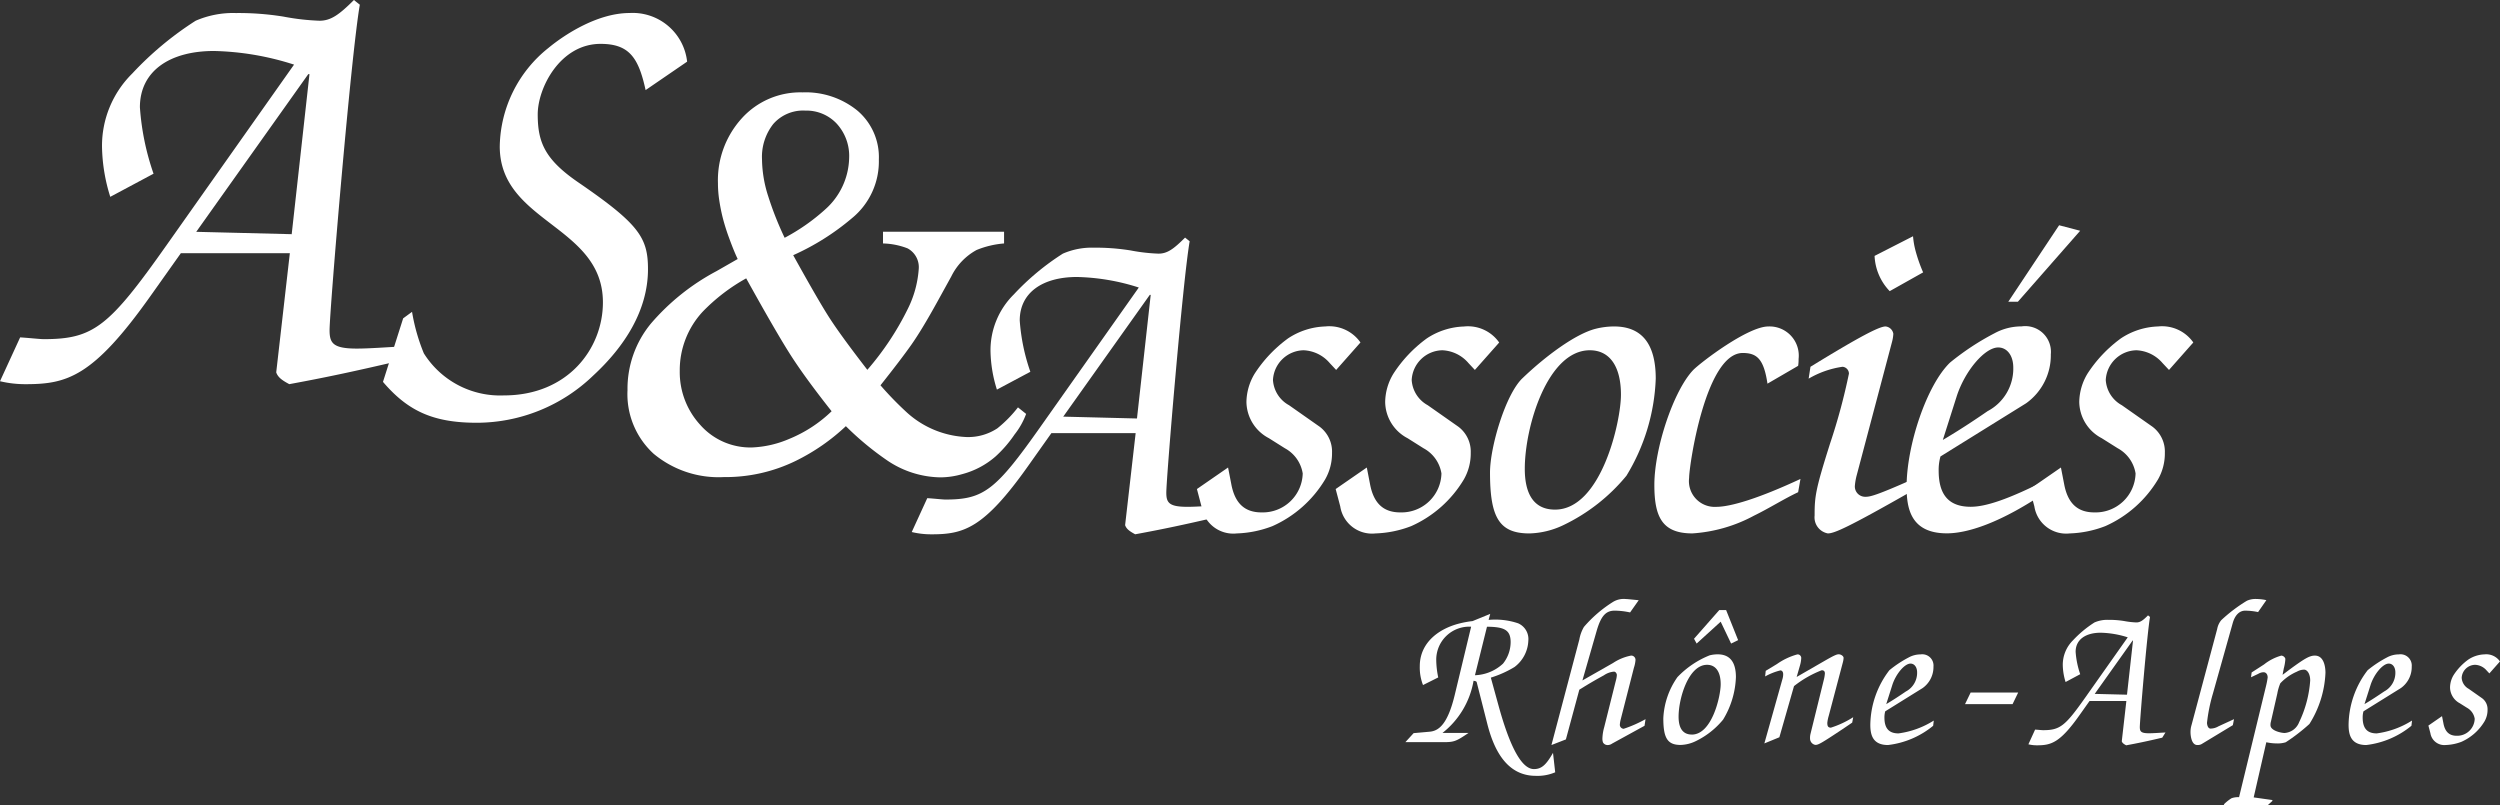
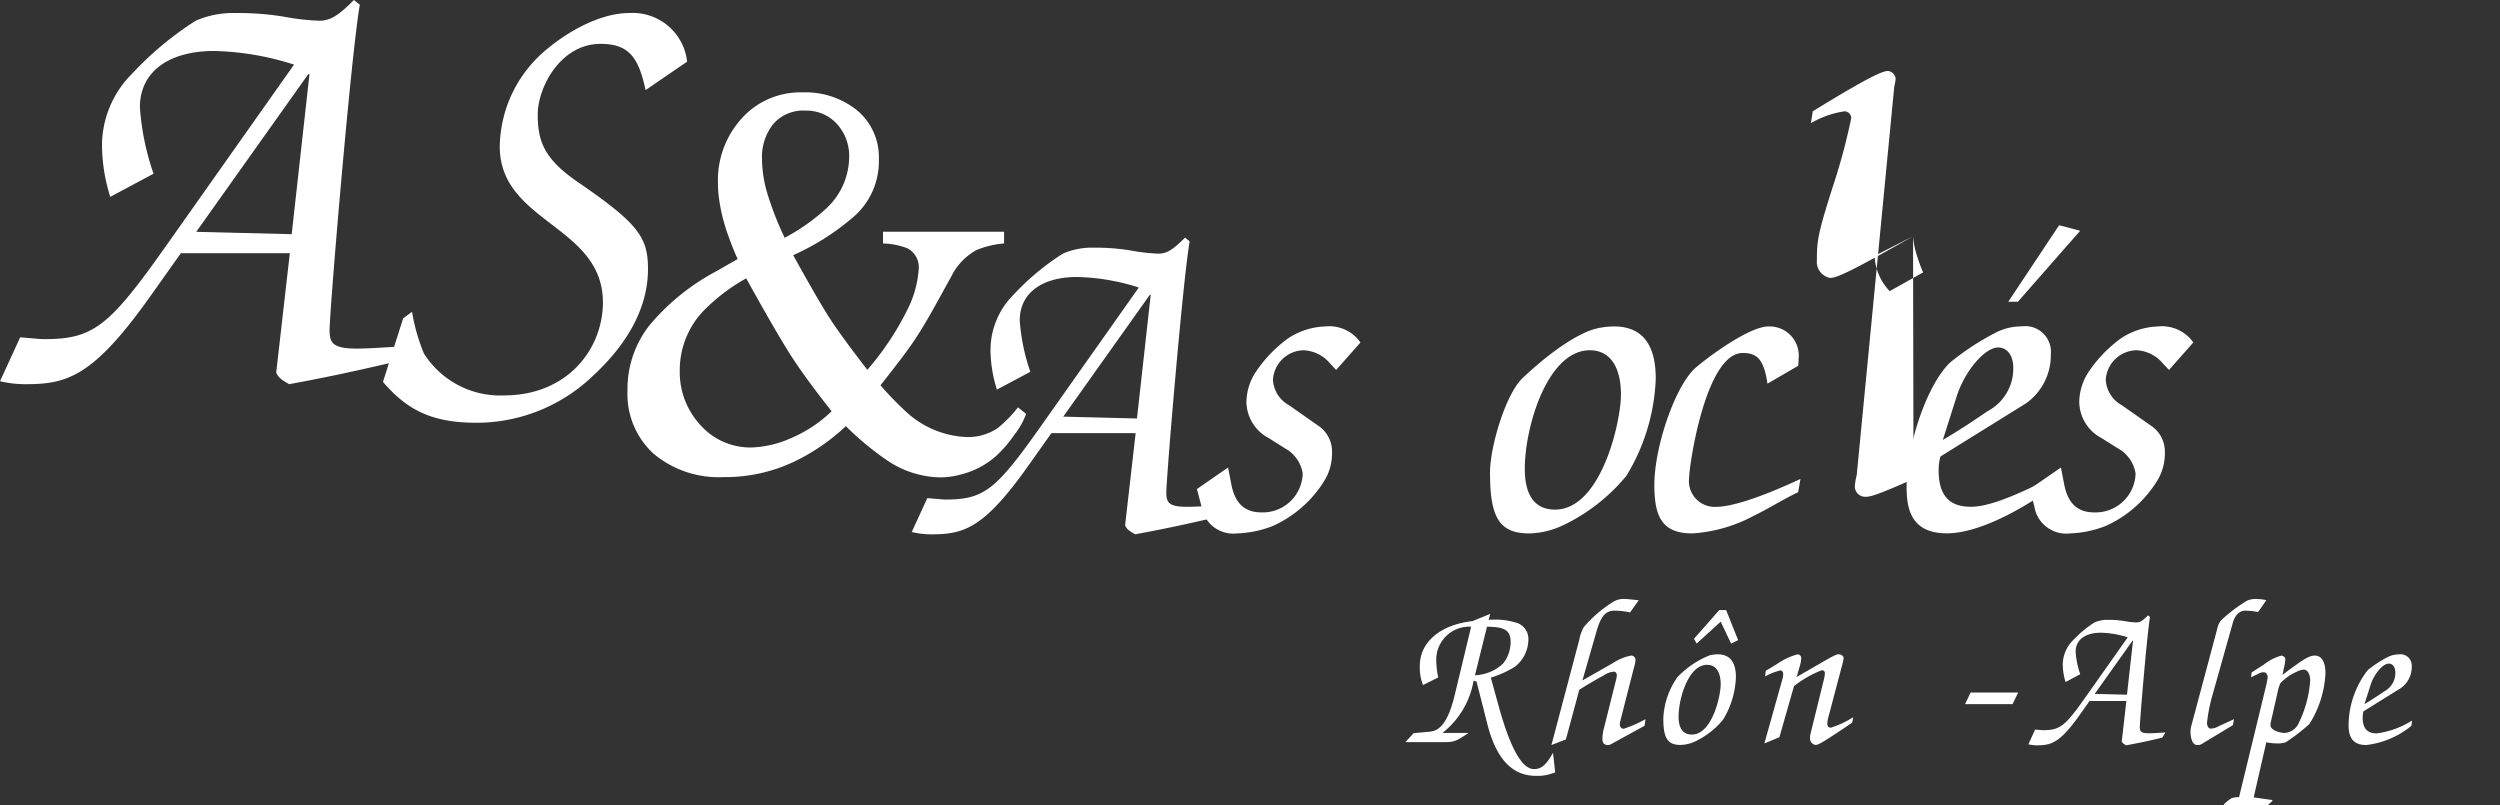
<svg xmlns="http://www.w3.org/2000/svg" width="211.93" height="68.257" viewBox="0 0 211.93 68.257">
  <rect x="0" y="0" width="211.93" height="68.257" fill="#333333" stroke="none" />
  <defs>
    <clipPath id="clip-path">
      <rect id="Rectangle_416" data-name="Rectangle 416" width="211.93" height="68.257" fill="#fff" />
    </clipPath>
  </defs>
  <g id="Groupe_27" data-name="Groupe 27" clip-path="url(#clip-path)">
    <path id="Tracé_2" data-name="Tracé 2" d="M234.206,104.926a3.678,3.678,0,0,0,2.379-.985,2.938,2.938,0,0,0,.646-1.819c0-1.054-.56-1.292-2.005-1.309Zm-.324-4.114a2.8,2.8,0,0,0-2.958,2.8,7.482,7.482,0,0,0,.169,1.5l-1.29.646a4.085,4.085,0,0,1-.274-1.6c0-1.988,1.6-3.178,3.366-3.621a8.052,8.052,0,0,1,1.106-.2l1.5-.614-.138.512a6.079,6.079,0,0,1,2.5.288,1.452,1.452,0,0,1,.867,1.48,2.923,2.923,0,0,1-1.172,2.226,8.9,8.9,0,0,1-2.007.9l.646,2.347c.85,3.094,1.854,5.406,3.009,5.406.646,0,1.037-.357,1.616-1.378l.186,1.65a3.8,3.8,0,0,1-1.649.3c-2.6,0-3.621-2.48-4.114-4.436l-.886-3.485c-.015-.1-.151-.121-.272-.136a7.161,7.161,0,0,1-2.634,4.42h2.21c-1.037.7-1.21.782-2.109.782h-3.247l.7-.765,1.359-.121c.782-.067,1.529-.646,2.125-3.111Z" transform="translate(-109.171 -47.685)" fill="#fff" />
    <path id="Tracé_3" data-name="Tracé 3" d="M257.262,102.738a4.19,4.19,0,0,1,1.532-.629.363.363,0,0,1,.372.374,2.751,2.751,0,0,1-.136.663l-1.121,4.386a2.435,2.435,0,0,0-.069.409.339.339,0,0,0,.324.374,10.674,10.674,0,0,0,1.853-.817l-.085.562-2.755,1.512a.634.634,0,0,1-.391.121.44.44,0,0,1-.376-.222.95.95,0,0,1-.05-.322,3.943,3.943,0,0,1,.153-.97l.986-3.943a2.1,2.1,0,0,0,.086-.477c0-.118-.1-.289-.24-.289a1.735,1.735,0,0,0-.85.306c-.9.493-1.463.834-2.091,1.225l-1.139,4.215-1.225.477,2.364-8.942a3.2,3.2,0,0,1,.391-1.072,10.8,10.8,0,0,1,2.448-2.109,1.734,1.734,0,0,1,1.089-.255c.153,0,.409.034,1.106.1l-.732,1.037A6.255,6.255,0,0,0,257.4,98.3c-.73,0-1.154.425-1.528,1.717l-1.207,4.2Z" transform="translate(-120.521 -46.534)" fill="#fff" />
    <path id="Tracé_4" data-name="Tracé 4" d="M275.537,99.107l1.018,2.55-.594.29-.884-1.854-2.039,1.854-.221-.409,2.141-2.431Zm-2.908,10.556c1.718,0,2.448-3.265,2.448-4.267,0-1.037-.408-1.648-1.156-1.648-1.564,0-2.413,2.821-2.413,4.4,0,.782.238,1.512,1.121,1.512m-1.208-4.879a7.761,7.761,0,0,1,2.72-1.836,2.841,2.841,0,0,1,.68-.085c1,0,1.547.612,1.547,1.938a7.4,7.4,0,0,1-1.089,3.6,6.876,6.876,0,0,1-2.345,1.836,3.107,3.107,0,0,1-1.259.307c-1.121,0-1.461-.6-1.461-2.262a6.564,6.564,0,0,1,1.206-3.5" transform="translate(-129.211 -47.391)" fill="#fff" />
    <path id="Tracé_5" data-name="Tracé 5" d="M286.626,113.855l1.529-5.44a1.418,1.418,0,0,0,.067-.426c0-.2-.1-.324-.236-.324a5.119,5.119,0,0,0-1.294.512l.05-.477.954-.577a5.544,5.544,0,0,1,1.733-.817.308.308,0,0,1,.324.3,2.61,2.61,0,0,1-.1.614l-.288,1,2.448-1.411c.8-.458.97-.51,1.121-.51.188,0,.408.153.408.3a1.581,1.581,0,0,1-.05.341l-1.208,4.574a3.167,3.167,0,0,0-.121.594c0,.237.037.41.307.41a8.1,8.1,0,0,0,1.888-.886l-.085.458-.63.428c-2.057,1.374-2.243,1.461-2.5,1.461a.548.548,0,0,1-.443-.51,1.446,1.446,0,0,1,.034-.409l1.139-4.625a2.879,2.879,0,0,0,.084-.508c0-.205-.1-.274-.272-.274a9.029,9.029,0,0,0-2.346,1.344l-1.24,4.336Z" transform="translate(-137.058 -50.833)" fill="#fff" />
-     <path id="Tracé_6" data-name="Tracé 6" d="M305.195,110.524c.577-.339,1.121-.7,1.666-1.071a1.788,1.788,0,0,0,.952-1.616c0-.458-.24-.748-.561-.748-.493,0-1.242.868-1.549,1.837Zm-.086.612a1.9,1.9,0,0,0-.067.527c0,.817.3,1.344,1.191,1.344a7.441,7.441,0,0,0,2.992-1.089l-.052.443a7.371,7.371,0,0,1-3.827,1.631c-1.359,0-1.5-.952-1.5-1.735a7.741,7.741,0,0,1,1.616-4.606,9.479,9.479,0,0,1,1.648-1.089,2.1,2.1,0,0,1,1-.253.954.954,0,0,1,1.089,1.035,2.189,2.189,0,0,1-.918,1.819Z" transform="translate(-145.295 -50.835)" fill="#fff" />
    <path id="Tracé_7" data-name="Tracé 7" d="M319.7,112.5l-.477.985h4.03l.477-.985Z" transform="translate(-152.644 -53.794)" fill="#fff" />
    <path id="Tracé_8" data-name="Tracé 8" d="M338.384,102.11h-.034l-3.213,4.522,2.737.069Zm-8.3,7.549c.272.017.561.05.68.05,1.428,0,1.869-.357,3.537-2.718l3.636-5.153a8.039,8.039,0,0,0-2.294-.391c-1.275,0-2.124.579-2.124,1.616a7.371,7.371,0,0,0,.389,1.9l-1.24.663a5.023,5.023,0,0,1-.238-1.428,2.919,2.919,0,0,1,.867-2.109,9.378,9.378,0,0,1,1.819-1.512,2.686,2.686,0,0,1,1.158-.221,7.98,7.98,0,0,1,1.359.1,6.808,6.808,0,0,0,1.037.119c.322,0,.56-.171.986-.6l.169.136c-.253,1.463-.865,8.791-.865,9.333,0,.376.1.527.782.527.341,0,.782-.034,1.393-.067l-.274.44c-1.24.292-2.038.46-3.057.648-.188-.1-.324-.188-.374-.341l.389-3.418H334.7l-.868,1.225c-1.648,2.329-2.4,2.534-3.586,2.534a3.037,3.037,0,0,1-.731-.086Z" transform="translate(-157.564 -47.81)" fill="#fff" />
    <path id="Tracé_9" data-name="Tracé 9" d="M361.583,98.42a5.5,5.5,0,0,0-1.1-.119c-.393,0-.834.272-1.054,1.07l-1.683,5.986a13.973,13.973,0,0,0-.493,2.448c0,.151.067.493.3.493a1.338,1.338,0,0,0,.663-.188l1.327-.612-.1.51-2.584,1.564a.68.68,0,0,1-.427.119c-.525,0-.577-.884-.577-1.087a2.023,2.023,0,0,1,.085-.6l2.175-8.143a1.669,1.669,0,0,1,.341-.748,12.971,12.971,0,0,1,2.178-1.651,1.763,1.763,0,0,1,.8-.151,4.17,4.17,0,0,1,.851.1Z" transform="translate(-170.161 -46.534)" fill="#fff" />
    <path id="Tracé_10" data-name="Tracé 10" d="M365.252,112.112a.99.99,0,0,0-.034.29c0,.475.936.661,1.191.661a1.427,1.427,0,0,0,1.24-.918,9.688,9.688,0,0,0,.936-3.535c0-.544-.238-.918-.527-.918a1.276,1.276,0,0,0-.594.169,4.251,4.251,0,0,0-1.411.987,4.064,4.064,0,0,0-.255.867Zm-.425-2.975a6.851,6.851,0,0,0,.153-.782c0-.237-.119-.442-.356-.442a.927.927,0,0,0-.443.136l-.612.29.052-.408,1.053-.68a4.147,4.147,0,0,1,1.463-.748.394.394,0,0,1,.339.255v.1a4.139,4.139,0,0,1-.134.75l-.1.525.562-.424c1.275-.935,1.717-1.207,2.175-1.207.765,0,.9.936.9,1.463a8.81,8.81,0,0,1-1.359,4.334,15.942,15.942,0,0,1-2.007,1.549,2.2,2.2,0,0,1-.732.1,4.293,4.293,0,0,1-.916-.1l-1.071,4.675,1.564.221.034.05-.017.034-.391.357h-3.655c-.033,0-.05-.05-.067-.067a3.524,3.524,0,0,1,.661-.527,1.67,1.67,0,0,1,.631-.086Z" transform="translate(-172.745 -50.926)" fill="#fff" />
    <path id="Tracé_11" data-name="Tracé 11" d="M382.888,110.524c.577-.339,1.121-.7,1.666-1.071a1.788,1.788,0,0,0,.952-1.616c0-.458-.239-.748-.561-.748-.493,0-1.242.868-1.549,1.837Zm-.086.612a1.9,1.9,0,0,0-.067.527c0,.817.3,1.344,1.191,1.344a7.441,7.441,0,0,0,2.992-1.089l-.05.443a7.379,7.379,0,0,1-3.828,1.631c-1.359,0-1.5-.952-1.5-1.735a7.741,7.741,0,0,1,1.616-4.606,9.543,9.543,0,0,1,1.648-1.089,2.1,2.1,0,0,1,1-.253.954.954,0,0,1,1.089,1.035,2.189,2.189,0,0,1-.918,1.819Z" transform="translate(-182.446 -50.835)" fill="#fff" />
-     <path id="Tracé_12" data-name="Tracé 12" d="M399.671,107.921l-.238-.255a1.356,1.356,0,0,0-.97-.475,1.162,1.162,0,0,0-1.139,1.1,1.144,1.144,0,0,0,.594.936l1.139.8a1.154,1.154,0,0,1,.46.97,1.935,1.935,0,0,1-.255.985,4.329,4.329,0,0,1-1.955,1.735,4.06,4.06,0,0,1-1.327.272,1.193,1.193,0,0,1-1.308-1l-.171-.646,1.156-.8.119.609c.136.732.51,1.054,1.123,1.054a1.484,1.484,0,0,0,1.529-1.443,1.3,1.3,0,0,0-.665-.935l-.594-.374a1.543,1.543,0,0,1-.832-1.344,2.079,2.079,0,0,1,.306-1.054,4.91,4.91,0,0,1,1.24-1.307,2.625,2.625,0,0,1,1.377-.443,1.414,1.414,0,0,1,1.309.6Z" transform="translate(-188.642 -50.834)" fill="#fff" />
    <path id="Tracé_13" data-name="Tracé 13" d="M26.235,6.283h-.1l-9.5,13.369,8.093.2ZM1.708,28.6c.805.05,1.66.15,2.011.15,4.221,0,5.529-1.055,10.453-8.042L24.927,5.478a23.73,23.73,0,0,0-6.784-1.156c-3.769,0-6.283,1.71-6.283,4.775a21.628,21.628,0,0,0,1.156,5.628L9.348,16.686a14.862,14.862,0,0,1-.7-4.223,8.614,8.614,0,0,1,2.563-6.23,27.688,27.688,0,0,1,5.377-4.476A7.979,7.979,0,0,1,20,1.106a23.834,23.834,0,0,1,4.02.3,19.711,19.711,0,0,0,3.067.351c.955,0,1.658-.5,2.916-1.757l.5.4c-.755,4.323-2.565,25.984-2.565,27.592,0,1.106.3,1.558,2.314,1.558,1,0,2.312-.1,4.121-.2l-.805,1.305c-3.669.855-6.031,1.357-9.046,1.911-.554-.3-.957-.554-1.106-1l1.154-10.1H15.33l-2.565,3.617C7.89,31.964,5.68,32.568,2.16,32.568A9.194,9.194,0,0,1,0,32.317Z" fill="#fff" />
    <path id="Tracé_14" data-name="Tracé 14" d="M63.927,28l.754-.552a16.153,16.153,0,0,0,1,3.518,7.635,7.635,0,0,0,6.786,3.567c5.429,0,8.394-3.97,8.394-7.89,0-6.533-8.745-6.734-8.745-13.219a10.879,10.879,0,0,1,4.12-8.342c1.458-1.205,4.223-2.966,6.887-2.966A4.64,4.64,0,0,1,88,6.239l-3.52,2.411c-.6-2.762-1.4-3.918-3.818-3.918-3.418,0-5.327,3.719-5.327,5.979,0,2.364.6,3.821,3.468,5.782,5.126,3.517,5.879,4.673,5.879,7.338,0,3.517-2.011,6.584-4.623,9a14.249,14.249,0,0,1-9.9,4.02c-3.769,0-5.879-1.054-7.942-3.465Z" transform="translate(-29.751 -1.013)" fill="#fff" />
    <path id="Tracé_15" data-name="Tracé 15" d="M118.667,24.956a6,6,0,0,0,2.061-4.386,4.051,4.051,0,0,0-1.053-2.91,3.515,3.515,0,0,0-2.664-1.108,3.362,3.362,0,0,0-2.712,1.131,4.5,4.5,0,0,0-.958,3,10.522,10.522,0,0,0,.533,3.151,27.158,27.158,0,0,0,1.386,3.5,16.82,16.82,0,0,0,3.408-2.377m-2.988,19.412a11.345,11.345,0,0,0,3.562-2.331q-2.192-2.772-3.412-4.664T112,30.772a15.766,15.766,0,0,0-3.677,2.816,7.292,7.292,0,0,0-1.955,5.034,6.614,6.614,0,0,0,1.724,4.558,5.663,5.663,0,0,0,4.422,1.927,8.883,8.883,0,0,0,3.165-.738m-4.4-15.236c-.2-.416-.435-.983-.7-1.708a17.921,17.921,0,0,1-.558-1.754c-.125-.493-.224-.989-.3-1.49a9.657,9.657,0,0,1-.115-1.464,7.81,7.81,0,0,1,2.026-5.517,6.687,6.687,0,0,1,5.139-2.193,6.952,6.952,0,0,1,4.656,1.545,5.175,5.175,0,0,1,1.819,4.156,6.216,6.216,0,0,1-2.306,4.986,20.81,20.81,0,0,1-4.955,3.115q2.047,3.7,3.013,5.218t3.272,4.5A24.082,24.082,0,0,0,125.68,33.4a8.962,8.962,0,0,0,.945-3.393,1.811,1.811,0,0,0-.945-1.777,6.189,6.189,0,0,0-2.082-.416v-.993h10.263v.993a7.753,7.753,0,0,0-2.329.554,5.13,5.13,0,0,0-2.143,2.239L128.18,32.8q-1.3,2.354-2.178,3.6t-2.618,3.439a27.735,27.735,0,0,0,2.12,2.195,8.027,8.027,0,0,0,5.174,2.191,4.491,4.491,0,0,0,2.613-.738,10.617,10.617,0,0,0,1.748-1.777l.692.554a6.329,6.329,0,0,1-.979,1.742,10.383,10.383,0,0,1-1.606,1.859,7.022,7.022,0,0,1-2.818,1.5,6.709,6.709,0,0,1-1.863.278,8.249,8.249,0,0,1-4.472-1.409,24.869,24.869,0,0,1-3.543-2.931,17.324,17.324,0,0,1-4.226,2.931,13.586,13.586,0,0,1-6.132,1.386,8.6,8.6,0,0,1-5.935-1.975,6.842,6.842,0,0,1-2.218-5.39,8.679,8.679,0,0,1,1.98-5.644,19.132,19.132,0,0,1,5.551-4.443Z" transform="translate(-48.744 -7.176)" fill="#fff" />
    <path id="Tracé_16" data-name="Tracé 16" d="M168.37,43.453h-.077l-7.338,10.324,6.251.157ZM149.428,60.688c.621.038,1.283.117,1.552.117,3.263,0,4.269-.817,8.074-6.211l8.306-11.762a18.3,18.3,0,0,0-5.239-.893c-2.91,0-4.854,1.321-4.854,3.688a16.724,16.724,0,0,0,.9,4.347l-2.835,1.512a11.453,11.453,0,0,1-.543-3.258,6.652,6.652,0,0,1,1.98-4.814,21.219,21.219,0,0,1,4.152-3.454,6.136,6.136,0,0,1,2.639-.506,18.435,18.435,0,0,1,3.105.234,15.233,15.233,0,0,0,2.369.272c.736,0,1.281-.389,2.249-1.361l.389.313c-.581,3.337-1.98,20.066-1.98,21.31,0,.853.234,1.2,1.787,1.2.776,0,1.785-.077,3.182-.155l-.621,1.01c-2.834.66-4.658,1.047-6.987,1.474-.425-.232-.736-.427-.853-.776l.893-7.8h-7.142l-1.98,2.795c-3.764,5.317-5.472,5.783-8.191,5.783a7.008,7.008,0,0,1-1.668-.194Z" transform="translate(-70.822 -18.458)" fill="#fff" />
    <path id="Tracé_17" data-name="Tracé 17" d="M206.248,56.722l-.544-.583a3.088,3.088,0,0,0-2.212-1.085,2.652,2.652,0,0,0-2.6,2.521,2.616,2.616,0,0,0,1.359,2.135l2.6,1.825a2.638,2.638,0,0,1,1.048,2.212A4.444,4.444,0,0,1,205.316,66a9.875,9.875,0,0,1-4.465,3.96,9.163,9.163,0,0,1-3.027.621,2.728,2.728,0,0,1-2.991-2.29l-.387-1.474,2.64-1.825.272,1.4c.31,1.669,1.166,2.406,2.561,2.406a3.39,3.39,0,0,0,3.495-3.3A2.958,2.958,0,0,0,201.9,63.36l-1.357-.855a3.518,3.518,0,0,1-1.9-3.067,4.762,4.762,0,0,1,.7-2.406,11.3,11.3,0,0,1,2.835-2.99,6.043,6.043,0,0,1,3.144-1.007,3.231,3.231,0,0,1,2.988,1.357Z" transform="translate(-92.98 -25.361)" fill="#fff" />
-     <path id="Tracé_18" data-name="Tracé 18" d="M228.785,56.722l-.544-.583a3.088,3.088,0,0,0-2.212-1.085,2.652,2.652,0,0,0-2.6,2.521,2.619,2.619,0,0,0,1.357,2.135l2.6,1.825a2.638,2.638,0,0,1,1.048,2.212A4.423,4.423,0,0,1,227.853,66a9.862,9.862,0,0,1-4.463,3.96,9.175,9.175,0,0,1-3.029.621,2.725,2.725,0,0,1-2.988-2.29l-.389-1.474,2.64-1.825.272,1.4c.311,1.669,1.166,2.406,2.563,2.406a3.388,3.388,0,0,0,3.493-3.3,2.952,2.952,0,0,0-1.514-2.134l-1.357-.855a3.515,3.515,0,0,1-1.9-3.067,4.742,4.742,0,0,1,.7-2.406,11.275,11.275,0,0,1,2.833-2.99,6.049,6.049,0,0,1,3.144-1.007,3.231,3.231,0,0,1,2.988,1.357Z" transform="translate(-103.757 -25.361)" fill="#fff" />
    <path id="Tracé_19" data-name="Tracé 19" d="M247.565,68.56c3.918,0,5.59-7.453,5.59-9.741,0-2.37-.931-3.767-2.641-3.767-3.569,0-5.511,6.443-5.511,10.054,0,1.785.543,3.454,2.563,3.454m-2.756-11.141c1.94-1.863,4.5-3.765,6.211-4.192a6.492,6.492,0,0,1,1.551-.194c2.292,0,3.533,1.4,3.533,4.424a16.951,16.951,0,0,1-2.484,8.23,15.669,15.669,0,0,1-5.355,4.192,7.051,7.051,0,0,1-2.872.7c-2.563,0-3.339-1.359-3.339-5.162,0-2.174,1.321-6.639,2.756-8" transform="translate(-115.744 -25.359)" fill="#fff" />
    <path id="Tracé_20" data-name="Tracé 20" d="M280.944,67.087c-1.165.544-2.446,1.357-3.726,1.98a12.719,12.719,0,0,1-5.241,1.512c-2.561,0-3.221-1.4-3.221-4.114,0-3.105,1.63-8,3.3-9.743.66-.66,4.62-3.686,6.366-3.686a2.474,2.474,0,0,1,2.561,2.756,3.418,3.418,0,0,1-.038.581l-2.6,1.512c-.311-2.093-.893-2.6-2.1-2.6-3.143,0-4.543,9.548-4.543,10.6A2.184,2.184,0,0,0,274,68.327c1.244,0,3.648-.736,7.142-2.365Z" transform="translate(-128.513 -25.361)" fill="#fff" />
-     <path id="Tracé_21" data-name="Tracé 21" d="M302.67,38.379a6.865,6.865,0,0,0,.194,1.163,13.041,13.041,0,0,0,.661,1.9l-2.833,1.591a4.6,4.6,0,0,1-1.283-2.988Zm-.194,21.659c-5.317,3.029-6.483,3.533-7.027,3.533a1.384,1.384,0,0,1-1.123-1.514c0-1.629.077-2.212,1.319-6.132a51.152,51.152,0,0,0,1.591-5.9.589.589,0,0,0-.543-.581,7.88,7.88,0,0,0-2.873,1.008l.155-1.008c4.116-2.525,5.821-3.418,6.366-3.418a.742.742,0,0,1,.659.623,3.343,3.343,0,0,1-.115.7L297.895,58.64a5.122,5.122,0,0,0-.153.855.873.873,0,0,0,.891.97c.351,0,.776-.038,4.077-1.514Z" transform="translate(-140.498 -18.352)" fill="#fff" />
+     <path id="Tracé_21" data-name="Tracé 21" d="M302.67,38.379a6.865,6.865,0,0,0,.194,1.163,13.041,13.041,0,0,0,.661,1.9l-2.833,1.591a4.6,4.6,0,0,1-1.283-2.988Zc-5.317,3.029-6.483,3.533-7.027,3.533a1.384,1.384,0,0,1-1.123-1.514c0-1.629.077-2.212,1.319-6.132a51.152,51.152,0,0,0,1.591-5.9.589.589,0,0,0-.543-.581,7.88,7.88,0,0,0-2.873,1.008l.155-1.008c4.116-2.525,5.821-3.418,6.366-3.418a.742.742,0,0,1,.659.623,3.343,3.343,0,0,1-.115.7L297.895,58.64a5.122,5.122,0,0,0-.153.855.873.873,0,0,0,.891.97c.351,0,.776-.038,4.077-1.514Z" transform="translate(-140.498 -18.352)" fill="#fff" />
    <path id="Tracé_22" data-name="Tracé 22" d="M322.666,36.592l1.785.468-5.279,6.015h-.815Zm-9.858,18.2c1.319-.776,2.561-1.591,3.8-2.444a4.069,4.069,0,0,0,2.173-3.688c0-1.047-.542-1.708-1.28-1.708-1.127,0-2.834,1.98-3.533,4.192Zm-.2,1.4a4.265,4.265,0,0,0-.153,1.2c0,1.863.7,3.065,2.715,3.065,1.2,0,3.069-.541,6.834-2.482l-.117,1.008c-4.271,2.952-7.1,3.726-8.734,3.726-3.105,0-3.416-2.174-3.416-3.959,0-3.494,1.706-8.616,3.686-10.52a21.927,21.927,0,0,1,3.767-2.482,4.772,4.772,0,0,1,2.289-.582,2.177,2.177,0,0,1,2.484,2.367,4.992,4.992,0,0,1-2.1,4.154Z" transform="translate(-148.111 -17.497)" fill="#fff" />
    <path id="Tracé_23" data-name="Tracé 23" d="M341.548,56.722,341,56.139a3.089,3.089,0,0,0-2.212-1.085,2.652,2.652,0,0,0-2.6,2.521,2.617,2.617,0,0,0,1.359,2.135l2.6,1.825a2.635,2.635,0,0,1,1.05,2.212A4.444,4.444,0,0,1,340.617,66a9.872,9.872,0,0,1-4.465,3.96,9.166,9.166,0,0,1-3.027.621,2.728,2.728,0,0,1-2.99-2.29l-.388-1.474,2.64-1.825.272,1.4c.309,1.669,1.164,2.406,2.562,2.406a3.39,3.39,0,0,0,3.494-3.3A2.963,2.963,0,0,0,337.2,63.36l-1.359-.855a3.519,3.519,0,0,1-1.9-3.067,4.767,4.767,0,0,1,.7-2.406,11.293,11.293,0,0,1,2.835-2.99,6.043,6.043,0,0,1,3.145-1.007,3.233,3.233,0,0,1,2.988,1.357Z" transform="translate(-157.678 -25.361)" fill="#fff" />
  </g>
</svg>